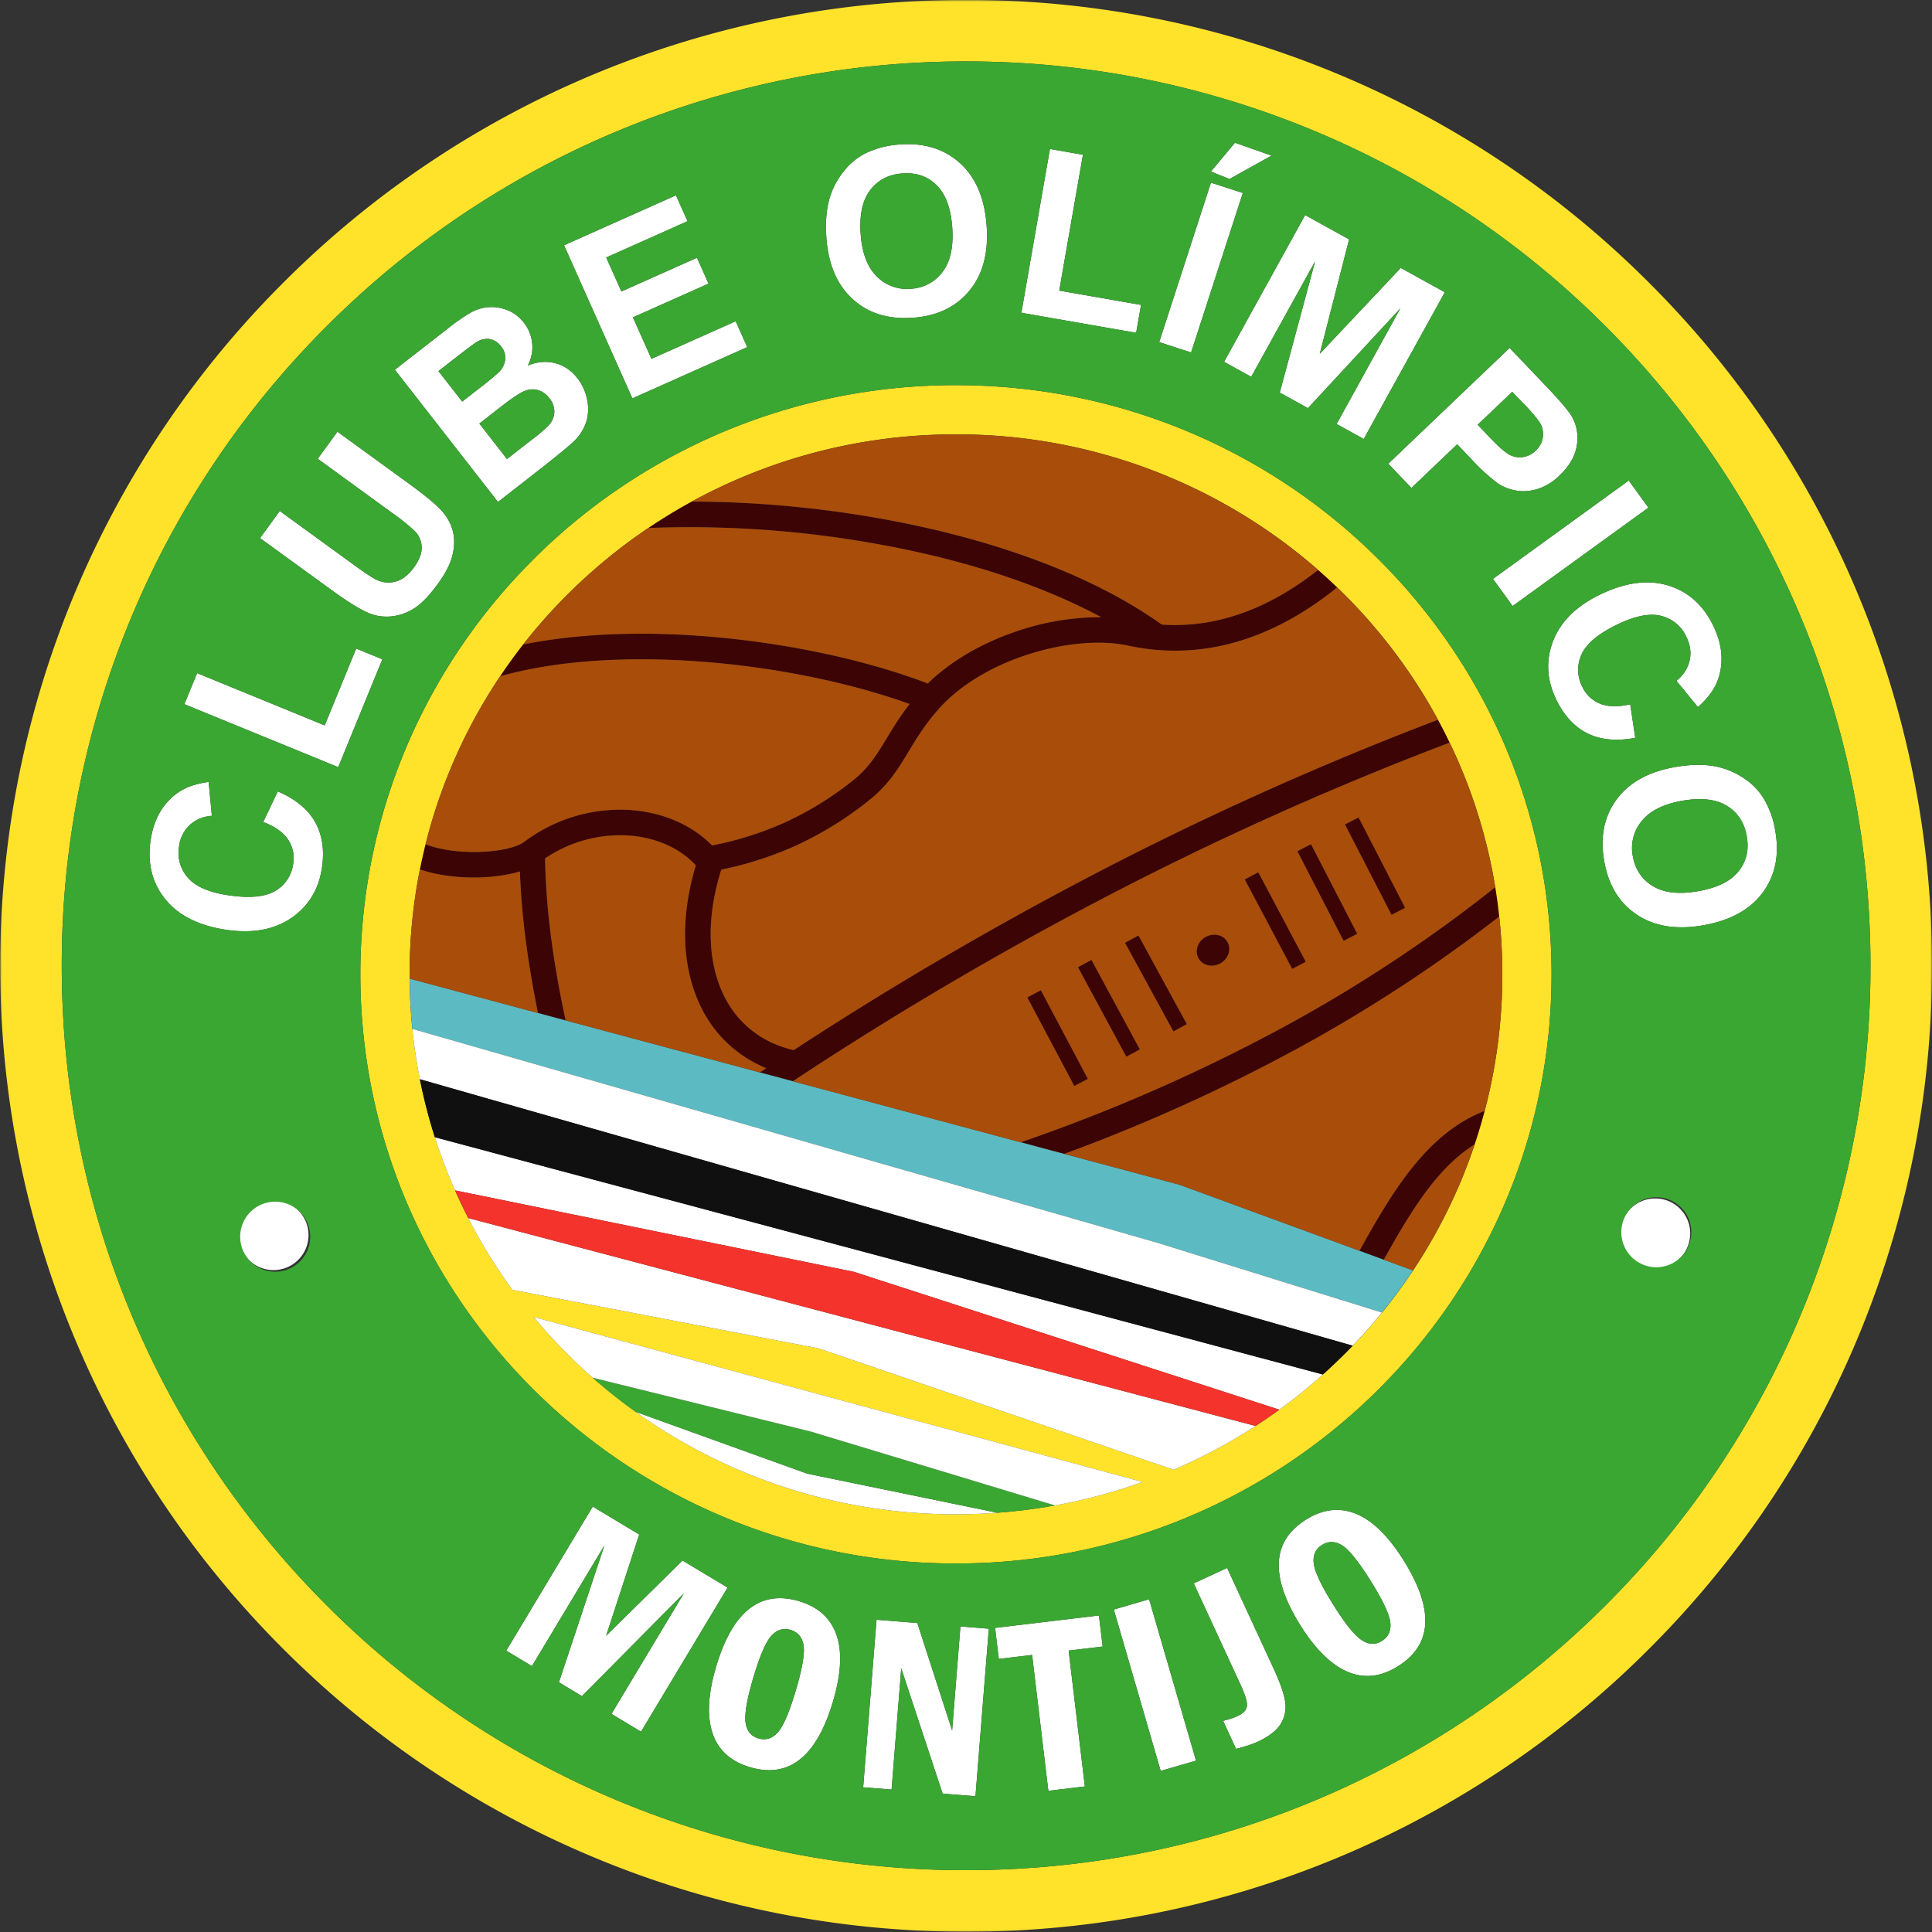
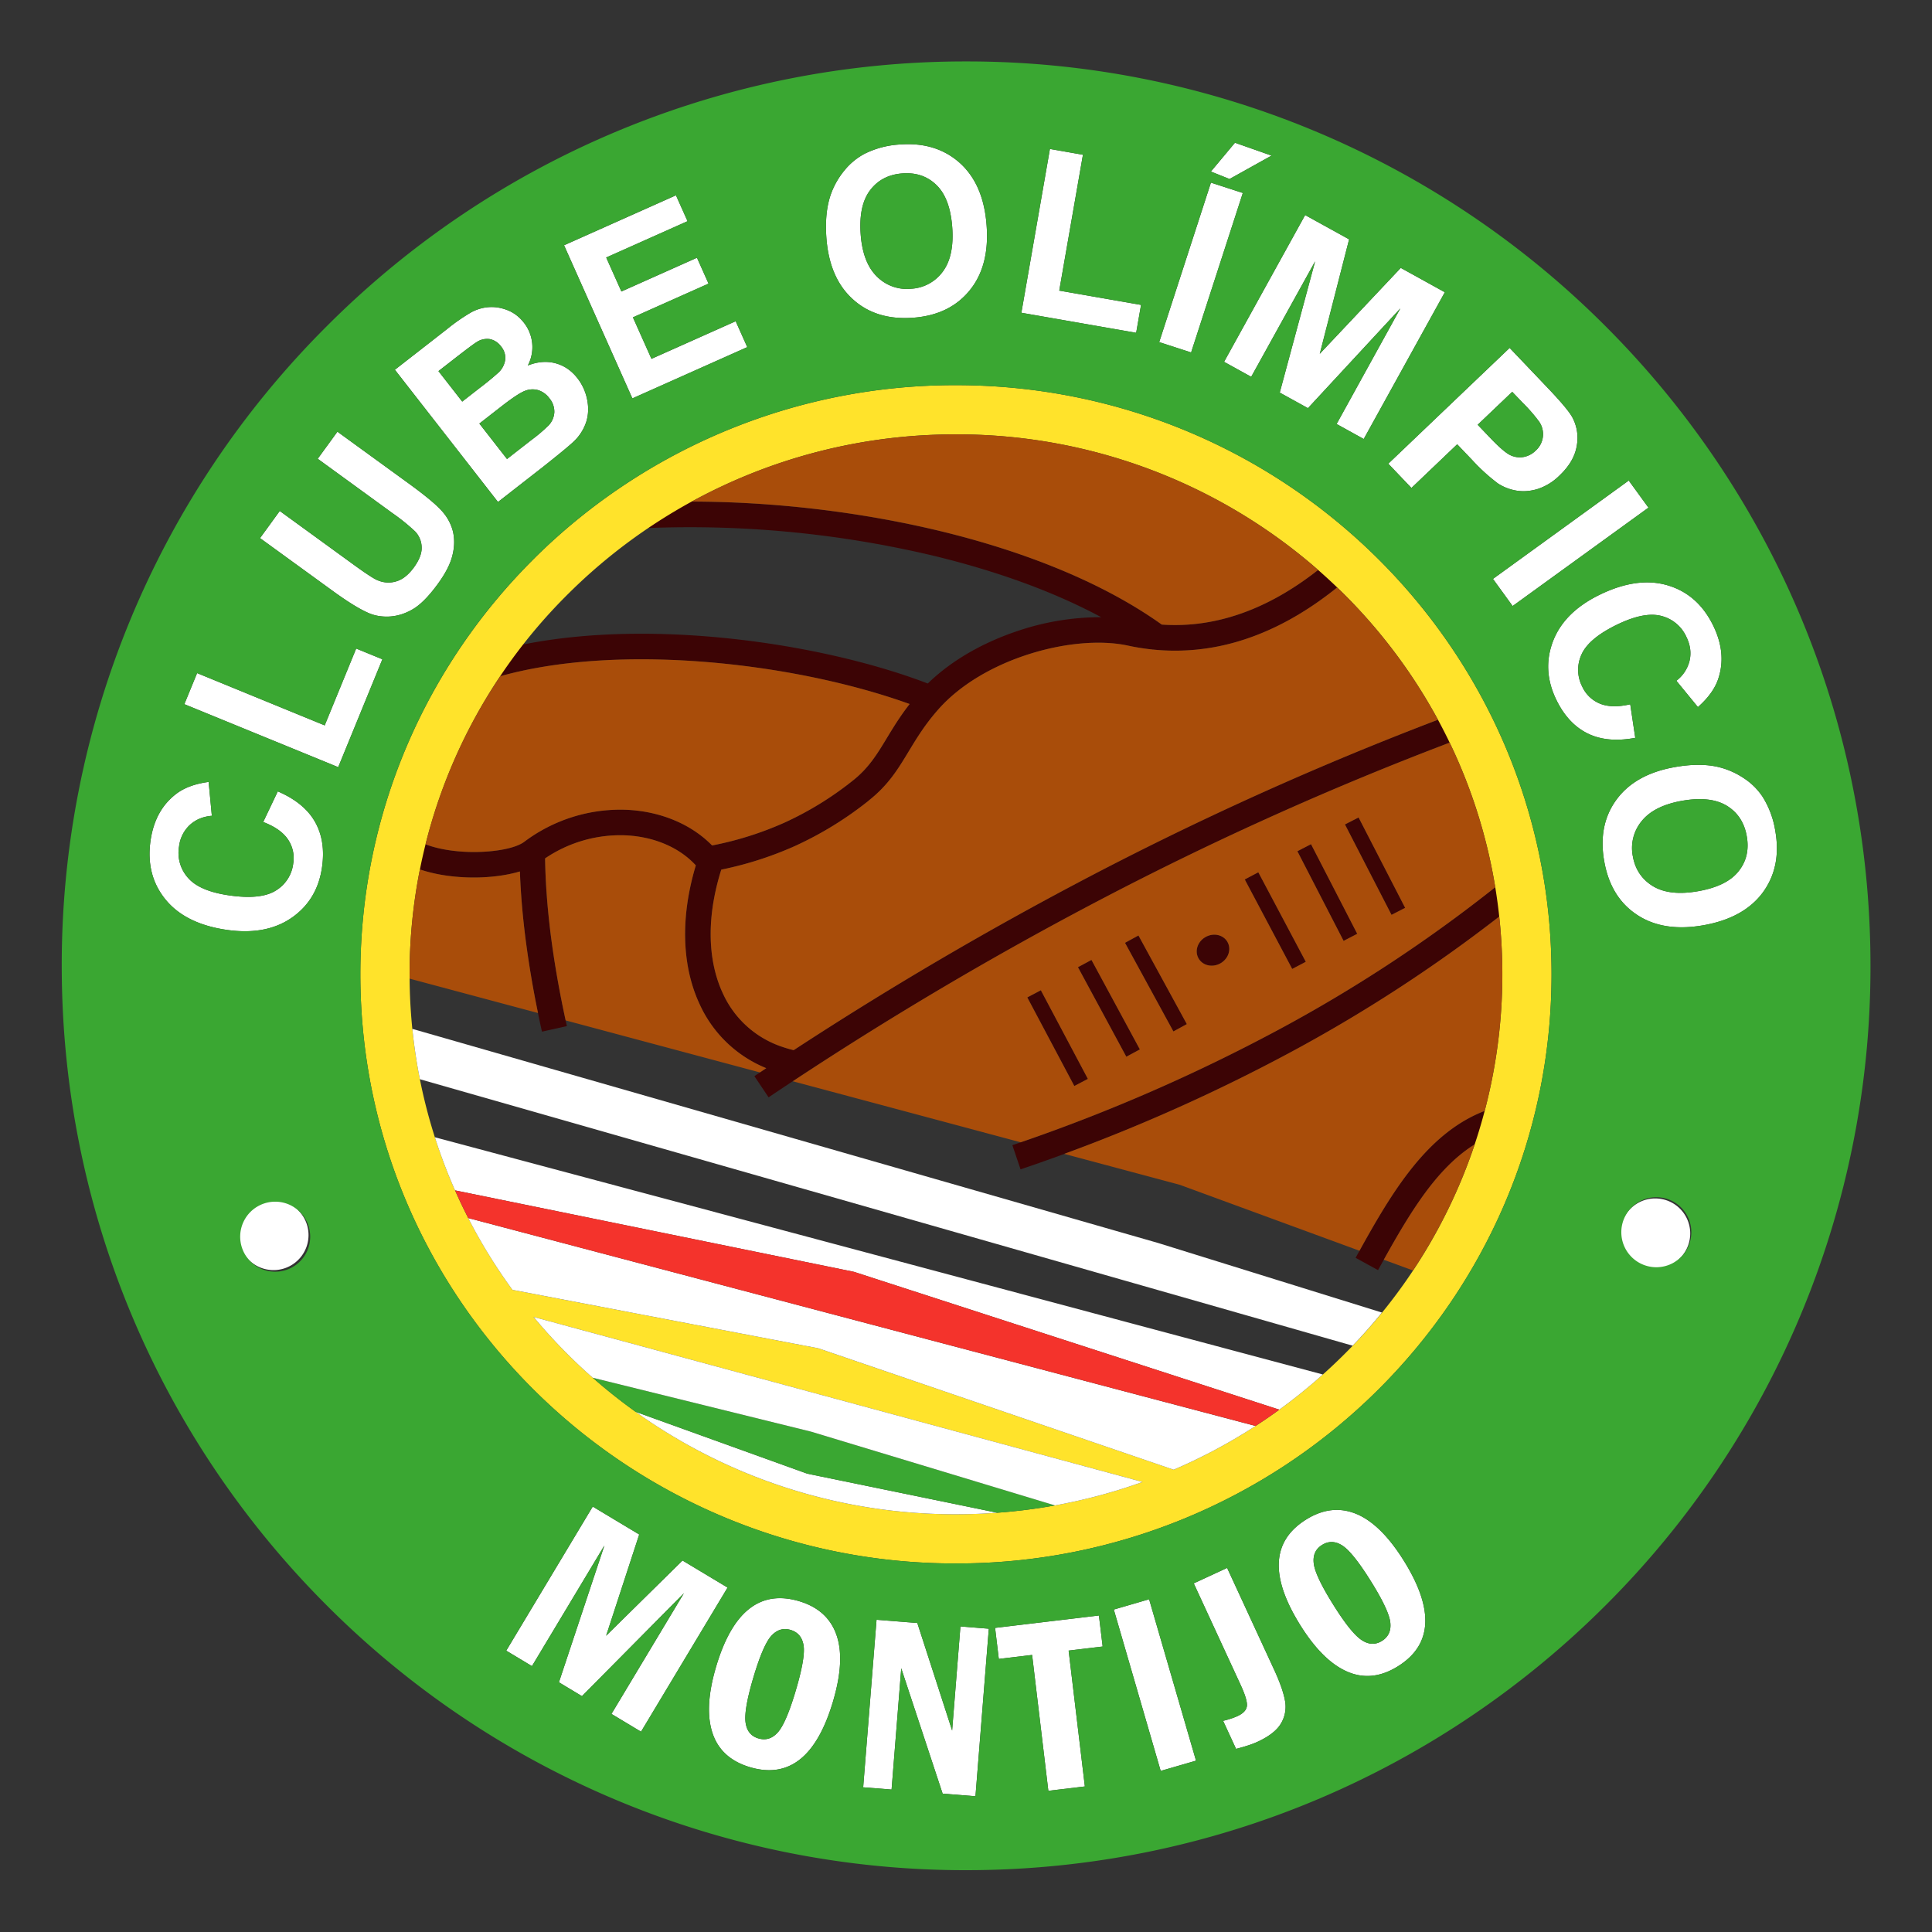
<svg xmlns="http://www.w3.org/2000/svg" width="500" height="500" fill="none">
  <rect width="100%" height="100%" fill="#333333" stroke="none" />
  <path fill="#fff" fill-rule="evenodd" d="M354.76 409.18c-3.1-4.96-5.56-8.03-7.36-9.2-1.82-1.16-3.56-1.2-5.26-.14-1.69 1.05-2.4 2.65-2.14 4.8.26 2.13 1.93 5.68 5.03 10.63 3.04 4.87 5.48 7.92 7.32 9.15 1.83 1.23 3.6 1.31 5.3.25 1.68-1.05 2.4-2.64 2.16-4.77-.24-2.13-1.91-5.7-5.05-10.72Zm8.52-5.31c7.92 12.67 7.43 21.8-1.49 27.36-4.43 2.77-8.78 3.25-13.05 1.42-4.27-1.82-8.35-5.84-12.23-12.06-7.9-12.65-7.4-21.76 1.51-27.33 4.36-2.72 8.67-3.22 12.94-1.48 4.26 1.74 8.37 5.77 12.32 12.09ZM308.94 409.78l8.64-4 12.1 26.2c1.55 3.33 2.5 6.05 2.87 8.14a8.4 8.4 0 0 1-1 5.85c-1.03 1.8-3.06 3.4-6.09 4.8-1.3.61-3.16 1.22-5.57 1.84l-3.35-7.26a20.4 20.4 0 0 0 3.7-1.21c1.53-.7 2.35-1.59 2.46-2.63.12-1.05-.44-2.9-1.66-5.54l-12.1-26.2ZM288.25 416.55l9.14-2.66 12.14 41.77-9.14 2.65-12.14-41.76ZM257.53 421.3l26.87-3.21.97 8.03-8.81 1.05 4.2 35.16-9.45 1.13-4.2-35.16-8.62 1.03-.96-8.03ZM226.85 419.19l10.55.84 9.01 27.83 2.15-26.94 7.34.59-3.45 43.35-8.5-.67-10.71-32.44-2.5 31.38-7.35-.58 3.46-43.36ZM215.58 440.33c-4.24 14.32-11.4 20-21.48 17.02-5.01-1.49-8.25-4.43-9.71-8.84-1.46-4.4-1.15-10.13.93-17.15 4.24-14.3 11.4-19.96 21.48-16.98 4.91 1.46 8.15 4.37 9.67 8.72 1.53 4.33 1.23 10.09-.89 17.23Zm-9.63-2.85c1.67-5.62 2.34-9.5 2.02-11.62-.34-2.13-1.46-3.47-3.38-4.04-1.9-.56-3.57-.03-5.01 1.58-1.43 1.6-2.97 5.22-4.63 10.81-1.63 5.5-2.3 9.36-2 11.55.29 2.19 1.4 3.57 3.33 4.14 1.9.56 3.56.05 5-1.54 1.44-1.6 3-5.22 4.67-10.88ZM153.4 389.9l12.03 7.22-8.56 26.21 19.77-19.47 11.66 7-22.4 37.3-7.65-4.6L177 412.32l-26.39 26.64-5.96-3.59 11.77-35.41-18.75 31.23-6.65-4 22.39-37.3Z" clip-rule="evenodd" />
  <path fill="#3C0405" fill-rule="evenodd" d="m298.31 168.14-.06-.05a57.9 57.9 0 0 1-6.39-1.02c-7.26-1.55-17.05-.63-26.47 2.52-8.57 2.86-16.75 7.53-22.39 13.82-3.55 3.97-5.77 7.65-7.81 11.03-2.8 4.62-5.28 8.73-10.39 12.76v.02a91.11 91.11 0 0 1-18.96 11.68 91.1 91.1 0 0 1-19.17 6.16 61.77 61.77 0 0 0-1.88 7.5c-1.72 9.36-.85 17.81 2.29 24.53a25.82 25.82 0 0 0 15.31 13.82c.99.33 2 .63 3.02.87a919.44 919.44 0 0 1 76.71-45 836.23 836.23 0 0 1 94.56-42.22l2.3 6.19a830.5 830.5 0 0 0-93.8 41.9 918.55 918.55 0 0 0-86.27 51.34l-3.68-5.49 3.08-2.05a32.25 32.25 0 0 1-17.24-16.56c-3.7-7.92-4.76-17.76-2.78-28.52a68.55 68.55 0 0 1 1.78-7.4c-4.33-4.74-11-7.49-18.3-7.79a34.67 34.67 0 0 0-20.7 5.98c.09 6.28.6 12.92 1.46 19.76.98 7.69 2.4 15.63 4.18 23.64l-6.45 1.43a267.28 267.28 0 0 1-4.28-24.24c-.75-5.9-1.24-11.67-1.43-17.22-3.34 1-7.52 1.56-11.81 1.57-6.17.02-12.77-1.08-17.62-3.58l3.03-5.88c3.87 2 9.35 2.87 14.59 2.86 5.62-.01 10.72-.99 12.92-2.63a41.42 41.42 0 0 1 26.38-8.3c8.68.36 16.72 3.6 22.25 9.24a85.75 85.75 0 0 0 18.83-5.95 84.57 84.57 0 0 0 17.6-10.85c4.12-3.24 6.32-6.9 8.8-11 1.64-2.7 3.39-5.61 5.89-8.8-15.34-5.55-35.26-9.7-55.34-11.08-18.85-1.3-37.77-.16-53.04 4.6l-1.95-6.33c16.1-5 35.86-6.23 55.43-4.88 21.77 1.5 43.42 6.18 59.6 12.37 6.28-6.13 14.59-10.7 23.18-13.57a67.18 67.18 0 0 1 21.7-3.59c-12.56-6.76-27.47-12.05-43.3-15.88a272.9 272.9 0 0 0-74.3-7.18l-.3-6.61a279.7 279.7 0 0 1 76.16 7.37c21.94 5.3 42.23 13.36 57.42 24.22 5.95.4 11.79-.25 17.5-1.9 8.45-2.43 16.64-7.01 24.52-13.5l4.2 5.1c-8.6 7.08-17.58 12.1-26.9 14.78a56.9 56.9 0 0 1-21.65 1.97l-.03.04ZM262 296.37a453.13 453.13 0 0 0 68.59-29.72 375.64 375.64 0 0 0 58.5-38.74l4.17 5.13a382.73 382.73 0 0 1-59.54 39.44 458.67 458.67 0 0 1-69.6 30.15l-2.12-6.26Zm126.71-3.4c-7.18 2.12-12.96 7.03-17.99 13.28-5.23 6.5-9.7 14.53-14.09 22.46l-5.8-3.19c4.51-8.18 9.13-16.46 14.74-23.42 5.8-7.2 12.6-12.91 21.28-15.48l1.86 6.34Z" clip-rule="evenodd" />
  <mask id="a" width="500" height="500" x="0" y="0" maskUnits="userSpaceOnUse" style="mask-type:luminance">
-     <path fill="#fff" d="M0 0h500v500H0V0Z" />
-   </mask>
+     </mask>
  <g mask="url(#a)">
    <path fill="#FFE32B" fill-rule="evenodd" d="M250.03 15.9a233.32 233.32 0 0 0-165.5 68.55 233.31 233.31 0 0 0-68.55 165.5c0 64.63 26.2 123.15 68.55 165.5A233.32 233.32 0 0 0 250.03 484c64.64 0 123.15-26.2 165.5-68.55a233.33 233.33 0 0 0 68.55-165.5c0-64.63-26.2-123.14-68.55-165.5a233.32 233.32 0 0 0-165.5-68.55ZM73.28 73.2A249.18 249.18 0 0 1 250.03-.02 249.17 249.17 0 0 1 426.8 73.2 249.18 249.18 0 0 1 500 249.95a249.18 249.18 0 0 1-73.21 176.76 249.18 249.18 0 0 1-176.76 73.21 249.2 249.2 0 0 1-176.75-73.21A249.2 249.2 0 0 1 .06 249.95 249.2 249.2 0 0 1 73.28 73.2Z" clip-rule="evenodd" />
  </g>
  <path fill="#FFE32B" fill-rule="evenodd" d="M247.4 112.42a141.83 141.83 0 0 0-100.03 40.95A138.47 138.47 0 0 0 106 252.15c0 30.5 9.87 58.7 26.62 81.66l79.14 15.12 92 31.43a141.65 141.65 0 0 0 43.68-29.42 138.45 138.45 0 0 0 41.36-98.79c0-38.58-15.8-73.51-41.36-98.78a141.83 141.83 0 0 0-100.04-40.95ZM138.1 340.84a141.82 141.82 0 0 0 109.3 51.05c16.96 0 33.23-2.95 48.3-8.36l-157.6-42.7Zm.36-196.52A154.48 154.48 0 0 1 247.4 99.68c42.53 0 81.05 17.06 108.94 44.64 27.92 27.6 45.2 65.73 45.2 107.83 0 42.1-17.28 80.23-45.2 107.84a154.48 154.48 0 0 1-108.94 44.63A154.49 154.49 0 0 1 138.46 360c-27.92-27.61-45.2-65.74-45.2-107.84 0-42.1 17.28-80.22 45.2-107.83Z" clip-rule="evenodd" />
  <path fill="#fff" fill-rule="evenodd" d="M435.26 207.26c-4.84.86-8.31 2.62-10.43 5.28a10.92 10.92 0 0 0-2.25 9.08c.6 3.4 2.34 5.97 5.2 7.72 2.88 1.74 6.8 2.17 11.75 1.29 4.9-.87 8.38-2.58 10.4-5.14 2.05-2.55 2.75-5.58 2.12-9.1-.62-3.53-2.35-6.15-5.17-7.87-2.83-1.71-6.7-2.14-11.62-1.26Zm-1.85-8.73c4.36-.78 8.13-.78 11.33-.02 2.34.57 4.53 1.54 6.56 2.89a16.88 16.88 0 0 1 4.83 4.76 23.4 23.4 0 0 1 3.3 8.8c1.11 6.23.04 11.55-3.2 15.99-3.26 4.43-8.37 7.26-15.34 8.5-6.91 1.22-12.65.33-17.21-2.68-4.57-3.01-7.4-7.62-8.5-13.82-1.12-6.28-.06-11.62 3.17-16.01 3.22-4.4 8.24-7.2 15.06-8.41ZM421.9 182.27l1.3 8.68c-4.86.92-8.98.53-12.37-1.16-3.39-1.69-6.08-4.6-8.08-8.74-2.48-5.13-2.74-10.2-.79-15.22 1.96-5 6.01-9 12.17-11.97 6.5-3.14 12.36-3.92 17.57-2.34 5.2 1.57 9.1 5.07 11.72 10.48 2.28 4.72 2.71 9.24 1.3 13.55-.82 2.57-2.59 5.04-5.3 7.44l-5.58-6.81a9.25 9.25 0 0 0 3.42-5.18c.47-2.01.2-4.06-.8-6.12a9.7 9.7 0 0 0-6.48-5.47c-2.94-.78-6.73-.05-11.4 2.2-4.92 2.38-8.02 4.96-9.26 7.72a9.46 9.46 0 0 0 .16 8.37 8.62 8.62 0 0 0 4.58 4.4c2.06.84 4.67.9 7.85.17ZM386.38 149.82l35.14-25.46 5.1 7.02-35.15 25.46-5.09-7.02ZM391.37 101.4l-8.95 8.53 3.26 3.41c2.35 2.47 4.08 3.94 5.2 4.46s2.25.67 3.41.47a5.94 5.94 0 0 0 3.12-1.63 5.7 5.7 0 0 0 .9-7.54 41.42 41.42 0 0 0-4.07-4.7l-2.88-3ZM359.29 120l31.4-29.96 9.57 10.05c3.63 3.8 5.84 6.42 6.63 7.87a11.23 11.23 0 0 1 1.17 7.4c-.43 2.7-1.9 5.25-4.4 7.63a14.33 14.33 0 0 1-5.84 3.6c-1.98.57-3.84.68-5.6.34a12.5 12.5 0 0 1-4.58-1.83 48.7 48.7 0 0 1-6.64-6.04l-3.88-4.08-11.84 11.3-6-6.28ZM316.79 93.64l20.98-37.98 11.38 6.28-7.59 29.62 20.96-22.23 11.4 6.3-20.99 37.98-7.02-3.88 16.5-29.92-23.91 25.82-7.3-4.03 9.15-33.97-16.54 29.89-7.02-3.88ZM300 88.54l13.39-41.27 8.25 2.67-13.38 41.28-8.25-2.68ZM264.33 80.94l7.39-42.39 8.54 1.5-6.13 35.16 21.17 3.7-1.26 7.22-29.71-5.19ZM222.74 60.67c.37 4.9 1.78 8.54 4.2 10.9a10.93 10.93 0 0 0 8.82 3.16 10.86 10.86 0 0 0 8.2-4.4c2.03-2.69 2.85-6.54 2.47-11.56-.37-4.97-1.73-8.6-4.07-10.87-2.33-2.28-5.28-3.29-8.85-3.02-3.56.27-6.34 1.72-8.33 4.36-2 2.63-2.8 6.44-2.44 11.43Zm-8.87.96c-.33-4.41.05-8.17 1.13-11.27.8-2.28 1.98-4.36 3.53-6.24a16.87 16.87 0 0 1 5.23-4.32 23.42 23.42 0 0 1 9.09-2.4c6.3-.48 11.49 1.13 15.58 4.8 4.07 3.68 6.38 9.05 6.9 16.11.53 7-.93 12.62-4.39 16.85-3.45 4.24-8.32 6.6-14.6 7.07-6.36.47-11.57-1.1-15.61-4.77-4.05-3.64-6.34-8.92-6.86-15.83ZM163.66 103.1l-17.68-39.62 28.96-12.93 3 6.7-21.05 9.4 3.93 8.79 19.56-8.73 2.99 6.7-19.57 8.73 4.8 10.73 21.8-9.73 2.99 6.7-29.73 13.27ZM124.06 109.62l7.15 9.17 6.33-4.93a39.5 39.5 0 0 0 4.52-3.85 5.39 5.39 0 0 0 1.4-3.31 5.42 5.42 0 0 0-1.3-3.66 5.7 5.7 0 0 0-2.8-2.05 5.24 5.24 0 0 0-3.35.1c-1.18.4-3.33 1.8-6.44 4.23l-5.51 4.3Zm-10.59-13.58 6.15 7.89 4.47-3.48a75.39 75.39 0 0 0 4.86-3.98 5.69 5.69 0 0 0 1.8-3.37 4.6 4.6 0 0 0-1.07-3.44 4.8 4.8 0 0 0-2.88-1.9 4.9 4.9 0 0 0-3.5.81c-.73.45-2.7 1.92-5.91 4.42l-3.92 3.05Zm-11.28-.35 13.52-10.53a49.29 49.29 0 0 1 6.25-4.34c1.5-.8 3.04-1.24 4.63-1.34 1.6-.1 3.2.18 4.82.82 1.61.65 3 1.72 4.16 3.2a10.2 10.2 0 0 1 1.03 11.09c2.53-1 4.91-1.18 7.16-.58s4.14 1.9 5.68 3.88a13.05 13.05 0 0 1 2.48 5.38c.43 2.04.38 3.97-.18 5.83a12.24 12.24 0 0 1-3.3 5.2c-1.04 1-3.73 3.22-8.05 6.64l-11.51 8.97-26.69-34.22ZM67.3 139.26l5.1-7.02 19.03 13.83c3.02 2.2 5.04 3.53 6.05 4 1.66.75 3.33.9 5 .41 1.7-.48 3.23-1.7 4.64-3.63 1.43-1.96 2.1-3.74 2-5.34a6.04 6.04 0 0 0-1.72-4 50.5 50.5 0 0 0-5.75-4.65l-19.42-14.13 5.1-7.01 18.46 13.41c4.21 3.07 7.06 5.42 8.52 7.07a12.38 12.38 0 0 1 2.9 5.3c.46 1.87.43 3.92-.1 6.13-.52 2.22-1.77 4.7-3.76 7.43-2.4 3.3-4.6 5.52-6.61 6.66a13.3 13.3 0 0 1-5.96 1.84c-1.97.1-3.72-.2-5.32-.88-2.34-1-5.48-2.94-9.41-5.8L67.3 139.27ZM87.53 198.54l-39.82-16.3 3.3-8.04 33.02 13.53 8.15-19.89 6.78 2.78-11.43 27.92ZM68.12 212.74l3.77-7.93c4.55 1.96 7.75 4.58 9.63 7.88 1.86 3.28 2.48 7.2 1.82 11.75-.8 5.64-3.42 10-7.84 13.07-4.42 3.06-10 4.11-16.77 3.15-7.15-1.03-12.45-3.65-15.89-7.87-3.44-4.2-4.73-9.29-3.88-15.23.75-5.2 2.91-9.19 6.49-11.98 2.11-1.67 4.96-2.74 8.55-3.21l.83 8.76c-2.3.19-4.2.99-5.73 2.39a9.05 9.05 0 0 0-2.76 5.53 9.69 9.69 0 0 0 2.33 8.15c2 2.3 5.56 3.8 10.68 4.53 5.42.78 9.43.37 12-1.23a9.45 9.45 0 0 0 4.54-7.04 8.58 8.58 0 0 0-1.35-6.2c-1.24-1.84-3.37-3.36-6.42-4.52ZM319.6 36.94l9.48 3.33-10.88 6.06-4.82-1.93 6.23-7.46Z" clip-rule="evenodd" />
  <path fill="#3C0405" fill-rule="evenodd" d="m269.38 256.28 12.17 22.93-3.51 1.85-12.17-22.93 3.51-1.85ZM282.48 248.42l12.51 23.17-3.5 1.88-12.51-23.17 3.5-1.88ZM294.64 242.1l12.52 22.93-3.49 1.9-12.51-22.94 3.48-1.89ZM325.65 225.74l12.29 23.17-3.51 1.85-12.29-23.17 3.51-1.85ZM339.3 218.47l11.96 23.2-3.53 1.82-11.96-23.2 3.52-1.82ZM351.6 211.55l12.06 23.4-3.53 1.81-12.05-23.4 3.53-1.81Z" clip-rule="evenodd" />
-   <path fill="#5CBAC2" fill-rule="evenodd" d="m305.31 306.63-199.3-53.36c.03 4.38.27 8.72.7 13l192.97 55.4 57.97 18.01c2.85-3.5 5.53-7.13 8.03-10.9l-60.37-22.15Z" clip-rule="evenodd" />
  <path fill="#fff" fill-rule="evenodd" d="m299.67 321.67-192.96-55.4c.45 4.4 1.1 8.76 1.95 13.03l241.4 68.96c2.65-2.75 5.18-5.61 7.58-8.57l-57.97-18.02ZM342.35 355.72l-229.81-61.4c1.5 4.7 3.25 9.28 5.22 13.75l103.25 21.08 110.07 35.67c3.92-2.84 7.68-5.88 11.27-9.1ZM324.94 369.04l-203.77-53.81a138.8 138.8 0 0 0 11.45 18.58l79.14 15.12 91.99 31.43a141.5 141.5 0 0 0 21.19-11.32ZM208.96 381.4l-44.48-16.03a141.96 141.96 0 0 0 82.93 26.52c3.58 0 7.14-.13 10.66-.4l-49.11-10.1Z" clip-rule="evenodd" />
-   <path fill="#101010" fill-rule="evenodd" d="m112.54 294.31 229.81 61.4a135.94 135.94 0 0 0 7.72-7.45l-241.4-68.95c1.01 5.1 2.3 10.11 3.87 15Z" clip-rule="evenodd" />
  <path fill="#F4332C" fill-rule="evenodd" d="m221 329.15-103.23-21.08c1.07 2.42 2.2 4.8 3.4 7.16l203.77 53.8c2.09-1.35 4.14-2.75 6.14-4.21l-110.07-35.67Z" clip-rule="evenodd" />
  <path fill="#3AA732" fill-rule="evenodd" d="m209.89 370.52-56.5-13.96c3.54 3.11 7.24 6.05 11.08 8.81l44.48 16.03 49.12 10.1c5.06-.38 10.06-1 14.96-1.9l-63.14-19.08Z" clip-rule="evenodd" />
  <path fill="#fff" fill-rule="evenodd" d="m153.4 356.56 56.5 13.95 63.13 19.09c7.8-1.41 15.37-3.45 22.66-6.07l-157.59-42.7a140.46 140.46 0 0 0 15.3 15.73Z" clip-rule="evenodd" />
  <path fill="#3C0405" fill-rule="evenodd" d="M312.01 242.5c-2.07 1.15-2.9 3.62-1.84 5.5 1.06 1.9 3.6 2.48 5.67 1.32 2.07-1.17 2.9-3.64 1.84-5.52-1.06-1.9-3.6-2.48-5.67-1.3Z" clip-rule="evenodd" />
  <path fill="#A94D0A" fill-rule="evenodd" d="M203.12 212.85a84.63 84.63 0 0 0 17.59-10.84c4.12-3.25 6.32-6.9 8.8-11 1.65-2.71 3.4-5.61 5.9-8.81-15.34-5.54-35.26-9.7-55.35-11.08-17.85-1.23-35.77-.26-50.6 3.88a138.21 138.21 0 0 0-19.34 43.5c3.64 1.39 8.22 2 12.61 2 5.62-.02 10.73-1 12.93-2.63a41.42 41.42 0 0 1 26.38-8.3c8.68.36 16.72 3.6 22.25 9.23a85.63 85.63 0 0 0 18.83-5.95Z" clip-rule="evenodd" />
-   <path fill="#A94D0A" fill-rule="evenodd" d="M180.5 164.52c21.78 1.5 43.43 6.17 59.61 12.36 6.28-6.13 14.59-10.7 23.18-13.57a67.16 67.16 0 0 1 21.7-3.58c-12.56-6.77-27.47-12.06-43.3-15.88a273.3 273.3 0 0 0-73.92-7.2 141.82 141.82 0 0 0-32.35 30.13c13.86-2.78 29.53-3.34 45.09-2.26Z" clip-rule="evenodd" />
  <path fill="#A94D0A" fill-rule="evenodd" d="M243.25 137.42c21.93 5.3 42.23 13.37 57.42 24.22 5.95.41 11.79-.25 17.5-1.9 7.9-2.27 15.56-6.42 22.96-12.24a141.86 141.86 0 0 0-93.73-35.09c-24.8 0-48.12 6.31-68.38 17.39 20.9.04 43.33 2.58 64.23 7.62Z" clip-rule="evenodd" />
  <path fill="#A94D0A" fill-rule="evenodd" d="M291.86 167.07c-7.27-1.55-17.05-.63-26.48 2.52-8.56 2.86-16.75 7.53-22.38 13.82-3.55 3.97-5.77 7.65-7.82 11.03-2.79 4.62-5.27 8.73-10.38 12.76v.02a91.13 91.13 0 0 1-18.96 11.68 91.17 91.17 0 0 1-19.17 6.16 62.13 62.13 0 0 0-1.88 7.5c-1.72 9.36-.85 17.81 2.29 24.54a25.81 25.81 0 0 0 15.31 13.8c.99.34 2 .64 3.01.88a919.32 919.32 0 0 1 76.72-45 838.46 838.46 0 0 1 90.02-40.51 140.12 140.12 0 0 0-26.08-34.24c-8.34 6.72-17.06 11.5-26.08 14.1a56.87 56.87 0 0 1-21.64 1.97l-.03.04-.06-.05a57.94 57.94 0 0 1-6.4-1.02ZM135.98 242.74c-.74-5.9-1.23-11.66-1.43-17.21-3.34 1-7.52 1.56-11.81 1.57-4.77.01-9.8-.64-14.08-2.1a139.2 139.2 0 0 0-2.66 27.15v1.12l33.24 8.9a256.87 256.87 0 0 1-3.26-19.43Z" clip-rule="evenodd" />
  <path fill="#A94D0A" fill-rule="evenodd" d="M141.07 222.15c.09 6.29.6 12.92 1.46 19.76.92 7.22 2.23 14.66 3.86 22.17l50.27 13.46 1.65-1.1a32.25 32.25 0 0 1-17.25-16.56c-3.7-7.92-4.75-17.76-2.78-28.52a68.44 68.44 0 0 1 1.8-7.4c-4.34-4.74-11.01-7.48-18.3-7.78a34.68 34.68 0 0 0-20.71 5.97ZM370.72 306.24c-4.64 5.77-8.68 12.74-12.6 19.78l7.56 2.77c6.68-10.05 12.08-21 15.98-32.63-4.08 2.53-7.67 6.02-10.94 10.08ZM351.83 323.7c4.2-7.58 8.55-15.16 13.73-21.6 5.21-6.48 11.23-11.74 18.68-14.6A138.68 138.68 0 0 0 388 237.2a385.2 385.2 0 0 1-54.28 35.27 452.45 452.45 0 0 1-58.3 26.15l29.89 8 46.52 17.07ZM264.17 295.62a451.38 451.38 0 0 0 66.42-28.97 376.89 376.89 0 0 0 56.38-37.04 137.53 137.53 0 0 0-11.8-37.42 830.48 830.48 0 0 0-90 40.45 913.92 913.92 0 0 0-79.99 47.19l58.99 15.8Zm13.86-14.56-12.17-22.93 3.51-1.85 12.17 22.94-3.51 1.84Zm13.46-7.58-12.52-23.17 3.5-1.88L295 271.59l-3.5 1.89Zm12.18-6.55L291.15 244l3.48-1.9 12.52 22.94-3.48 1.9Zm6.5-18.92c-1.06-1.89-.24-4.35 1.84-5.52 2.07-1.16 4.61-.58 5.67 1.31 1.05 1.88.23 4.35-1.85 5.52-2.07 1.16-4.6.58-5.66-1.31Zm24.25 2.75-12.28-23.16 3.51-1.85 12.29 23.16-3.52 1.85Zm13.3-7.26-11.96-23.2 3.53-1.83 11.96 23.2-3.53 1.83Zm12.4-6.74-12.05-23.4 3.53-1.8 12.05 23.39-3.52 1.81Z" clip-rule="evenodd" />
  <path fill="#fff" fill-rule="evenodd" d="M71.21 310.59a9.06 9.06 0 1 0 0 18.1 9.06 9.06 0 0 0 0-18.1ZM428.67 310.16a9.06 9.06 0 1 0 0 18.11 9.06 9.06 0 0 0 0-18.11Z" clip-rule="evenodd" />
  <path fill="#3AA732" fill-rule="evenodd" d="M138.46 359.99c-27.92-27.61-45.2-65.74-45.2-107.84 0-42.1 17.28-80.23 45.2-107.84A154.48 154.48 0 0 1 247.4 99.68c42.53 0 81.05 17.06 108.94 44.63 27.92 27.61 45.2 65.73 45.2 107.84 0 42.1-17.28 80.23-45.2 107.84a154.48 154.48 0 0 1-108.94 44.63 154.5 154.5 0 0 1-108.94-44.63ZM419.6 319.2a9.06 9.06 0 1 1 18.11 0 9.06 9.06 0 0 1-18.11 0Zm-255.95-216.1-17.68-39.63 28.96-12.93 3 6.7-21.05 9.39 3.93 8.8 19.56-8.74 3 6.7-19.57 8.73 4.79 10.74 21.8-9.73 3 6.7-29.74 13.27ZM80.27 319.63a9.06 9.06 0 1 1-18.1 0 9.06 9.06 0 0 1 18.1 0ZM75.5 237.5c-4.42 3.06-10.01 4.12-16.78 3.15-7.15-1.03-12.45-3.65-15.88-7.86-3.44-4.22-4.73-9.3-3.88-15.24.74-5.2 2.9-9.19 6.48-11.98 2.12-1.67 4.96-2.73 8.55-3.21l.83 8.77c-2.3.18-4.2.98-5.72 2.38a9.05 9.05 0 0 0-2.76 5.53 9.69 9.69 0 0 0 2.33 8.15c2 2.3 5.56 3.8 10.68 4.54 5.41.78 9.42.36 12-1.24a9.45 9.45 0 0 0 4.54-7.03 8.58 8.58 0 0 0-1.36-6.2c-1.23-1.85-3.36-3.37-6.41-4.53l3.77-7.92c4.55 1.95 7.75 4.57 9.62 7.87 1.87 3.29 2.48 7.2 1.83 11.76-.81 5.63-3.42 9.98-7.84 13.06Zm9.04 177.95A233.32 233.32 0 0 0 250.04 484c64.63 0 123.14-26.2 165.5-68.55a233.33 233.33 0 0 0 68.54-165.5c0-64.63-26.2-123.14-68.54-165.5a233.32 233.32 0 0 0-165.5-68.55 233.32 233.32 0 0 0-165.5 68.55 233.32 233.32 0 0 0-68.56 165.5c0 64.63 26.2 123.14 68.56 165.5Zm22.2-257.74c-2.02 1.14-4 1.76-5.96 1.85-1.97.09-3.73-.2-5.32-.88-2.34-1-5.49-2.94-9.42-5.8L67.3 139.26l5.1-7.02 19.03 13.83c3.02 2.2 5.04 3.52 6.05 4 1.66.75 3.32.9 5 .4 1.7-.48 3.23-1.69 4.64-3.63 1.42-1.96 2.1-3.74 2-5.34a6.04 6.04 0 0 0-1.72-4 50.6 50.6 0 0 0-5.75-4.64l-19.43-14.13 5.1-7.01 18.46 13.41c4.22 3.07 7.07 5.42 8.53 7.06a12.38 12.38 0 0 1 2.9 5.3 13 13 0 0 1-.1 6.14c-.52 2.22-1.77 4.69-3.76 7.42-2.4 3.3-4.6 5.53-6.62 6.66Zm22.14-27.8L102.2 95.69l13.52-10.54a49.18 49.18 0 0 1 6.24-4.33c1.5-.8 3.04-1.25 4.64-1.34 1.6-.1 3.2.17 4.81.82a9.9 9.9 0 0 1 4.16 3.19 10.19 10.19 0 0 1 1.03 11.1c2.53-1 4.91-1.18 7.17-.58 2.24.6 4.13 1.9 5.68 3.88a13.05 13.05 0 0 1 2.48 5.38c.43 2.03.38 3.97-.18 5.82a12.23 12.23 0 0 1-3.31 5.2c-1.04 1-3.72 3.22-8.05 6.65l-11.5 8.97Zm194.93-32.4-7.02-3.87 20.98-37.98 11.38 6.28-7.59 29.62 20.96-22.23 11.4 6.3-20.98 37.98-7.02-3.88 16.49-29.91-23.91 25.81-7.3-4.03 9.16-33.97-16.55 29.89Zm87.02 92.28c-3.39-1.69-6.08-4.6-8.08-8.74-2.48-5.13-2.74-10.2-.78-15.22 1.95-5 6-9 12.16-11.97 6.5-3.14 12.37-3.92 17.57-2.34 5.2 1.57 9.11 5.07 11.72 10.47 2.28 4.73 2.71 9.25 1.3 13.56-.82 2.57-2.59 5.04-5.3 7.44l-5.57-6.81a9.25 9.25 0 0 0 3.41-5.18c.47-2.01.2-4.06-.8-6.12a9.7 9.7 0 0 0-6.48-5.47c-2.94-.79-6.73-.05-11.39 2.2-4.93 2.37-8.02 4.96-9.27 7.72a9.46 9.46 0 0 0 .16 8.37 8.62 8.62 0 0 0 4.58 4.4c2.06.84 4.67.9 7.85.17l1.3 8.68c-4.86.92-8.99.53-12.38-1.16Zm-74.32 230.8c-7.9-12.66-7.4-21.77 1.51-27.34 4.36-2.72 8.67-3.21 12.94-1.47 4.26 1.74 8.37 5.77 12.32 12.08 7.92 12.68 7.43 21.8-1.49 27.37-4.43 2.77-8.78 3.25-13.05 1.42-4.27-1.83-8.35-5.85-12.23-12.06ZM98.96 170.62l-11.43 27.92-39.82-16.3 3.3-8.04 33.03 13.53 8.14-19.88 6.78 2.77Zm266.32-44.33L359.3 120l31.4-29.96 9.57 10.04c3.63 3.8 5.84 6.43 6.63 7.88a11.24 11.24 0 0 1 1.18 7.4c-.44 2.7-1.9 5.24-4.4 7.63a14.36 14.36 0 0 1-5.85 3.6c-1.97.57-3.84.68-5.6.34a12.49 12.49 0 0 1-4.58-1.83 48.75 48.75 0 0 1-6.63-6.05l-3.9-4.06-11.83 11.29Zm21.1 23.53 35.14-25.46 5.1 7.02-35.15 25.46-5.09-7.02Zm-77.44 259.95 8.64-4 12.1 26.2c1.54 3.34 2.5 6.06 2.87 8.14a8.4 8.4 0 0 1-1 5.85c-1.04 1.8-3.06 3.41-6.09 4.81-1.31.61-3.16 1.22-5.57 1.84l-3.35-7.27c1.51-.36 2.75-.77 3.7-1.2 1.53-.71 2.34-1.6 2.46-2.64.11-1.05-.44-2.89-1.66-5.53l-12.1-26.2ZM131 427.2l22.4-37.3 12.02 7.22-8.56 26.21 19.77-19.47 11.66 7-22.4 37.3-7.65-4.6L177 412.32l-26.39 26.64-5.96-3.58 11.77-35.42-18.75 31.23-6.66-4ZM308.27 91.21 300 88.54l13.38-41.28 8.26 2.68-13.38 41.27Zm-87.54-13.75c-4.04-3.65-6.33-8.93-6.85-15.84-.33-4.4.05-8.17 1.12-11.26.8-2.28 1.99-4.37 3.54-6.25a16.87 16.87 0 0 1 5.22-4.32 23.42 23.42 0 0 1 9.1-2.4c6.3-.48 11.48 1.13 15.57 4.8 4.08 3.69 6.38 9.05 6.9 16.12.54 7-.93 12.62-4.39 16.85-3.45 4.24-8.32 6.59-14.6 7.06-6.35.48-11.56-1.1-15.61-4.76ZM184.39 448.5c-1.46-4.4-1.15-10.12.93-17.14 4.24-14.31 11.4-19.97 21.48-16.98 4.92 1.46 8.15 4.36 9.67 8.71 1.53 4.34 1.23 10.1-.88 17.23-4.25 14.33-11.4 20.01-21.48 17.03-5.02-1.5-8.26-4.43-9.72-8.85Zm42.46-29.31 10.55.84 9.01 27.83 2.15-26.94 7.35.59-3.46 43.36-8.5-.68-10.71-32.44-2.5 31.39-7.35-.59 3.46-43.36Zm30.68 2.1 26.87-3.2.96 8.02-8.8 1.06 4.2 35.16-9.45 1.13-4.2-35.16-8.62 1.03-.96-8.03Zm30.72-4.74 9.14-2.66 12.14 41.77-9.15 2.65-12.13-41.76Zm126.93-193.6c-1.11-6.28-.06-11.62 3.17-16.02 3.22-4.39 8.25-7.2 15.06-8.4 4.36-.78 8.13-.78 11.33-.02a20.3 20.3 0 0 1 6.56 2.88 16.9 16.9 0 0 1 4.83 4.77 23.43 23.43 0 0 1 3.3 8.8c1.12 6.23.04 11.54-3.2 15.98-3.26 4.43-8.37 7.26-15.34 8.5-6.91 1.23-12.65.33-17.2-2.68-4.58-3-7.4-7.61-8.5-13.81ZM294.04 86.12l-29.71-5.18 7.39-42.39 8.55 1.5-6.13 35.16 21.16 3.69-1.26 7.22Zm24.16-39.8-4.82-1.93 6.23-7.45 9.47 3.33-10.88 6.06Z" clip-rule="evenodd" />
  <path fill="#3AA732" fill-rule="evenodd" d="M194.95 434.21c-1.63 5.5-2.29 9.36-2 11.55.3 2.19 1.4 3.57 3.33 4.14 1.9.56 3.57.05 5-1.55 1.44-1.59 3-5.2 4.68-10.88 1.66-5.61 2.33-9.48 2.01-11.6-.34-2.14-1.45-3.48-3.37-4.05-1.9-.56-3.57-.03-5.02 1.58-1.42 1.6-2.97 5.22-4.63 10.81ZM345.03 415.26c3.04 4.87 5.48 7.92 7.32 9.16 1.83 1.22 3.6 1.3 5.3.24 1.68-1.05 2.4-2.64 2.16-4.77-.24-2.13-1.91-5.7-5.05-10.71-3.1-4.97-5.56-8.04-7.37-9.2-1.8-1.16-3.56-1.2-5.25-.15s-2.4 2.65-2.14 4.8c.25 2.13 1.93 5.68 5.03 10.63ZM119.63 103.93l4.46-3.48a75.15 75.15 0 0 0 4.86-3.98 5.68 5.68 0 0 0 1.8-3.37 4.58 4.58 0 0 0-1.08-3.43 4.78 4.78 0 0 0-2.87-1.9 4.9 4.9 0 0 0-3.5.8c-.73.45-2.7 1.92-5.9 4.42l-3.92 3.06 6.15 7.88ZM129.58 105.32l-5.52 4.3 7.16 9.17 6.32-4.93a40.5 40.5 0 0 0 4.52-3.85 5.4 5.4 0 0 0 1.4-3.3 5.41 5.41 0 0 0-1.3-3.67 5.7 5.7 0 0 0-2.79-2.04 5.24 5.24 0 0 0-3.35.1c-1.19.39-3.34 1.8-6.44 4.22ZM222.75 60.67c.37 4.9 1.78 8.54 4.2 10.9a10.93 10.93 0 0 0 8.81 3.16 10.86 10.86 0 0 0 8.22-4.4c2.01-2.69 2.83-6.54 2.46-11.56-.38-4.97-1.73-8.6-4.07-10.87-2.33-2.29-5.28-3.3-8.85-3.02-3.56.27-6.34 1.72-8.34 4.35-1.99 2.64-2.8 6.45-2.43 11.44ZM382.42 109.93l3.26 3.41c2.35 2.46 4.08 3.94 5.2 4.46s2.25.67 3.41.47a5.95 5.95 0 0 0 3.12-1.63 5.7 5.7 0 0 0 .9-7.55 41.73 41.73 0 0 0-4.07-4.69l-2.88-3-8.94 8.53ZM435.27 207.25c-4.85.87-8.32 2.63-10.43 5.28a10.92 10.92 0 0 0-2.26 9.08c.61 3.41 2.35 5.98 5.21 7.73 2.88 1.74 6.79 2.17 11.75 1.29 4.9-.87 8.38-2.58 10.4-5.14 2.05-2.56 2.75-5.59 2.12-9.12-.63-3.5-2.35-6.13-5.17-7.85-2.83-1.71-6.7-2.14-11.62-1.27Z" clip-rule="evenodd" />
</svg>